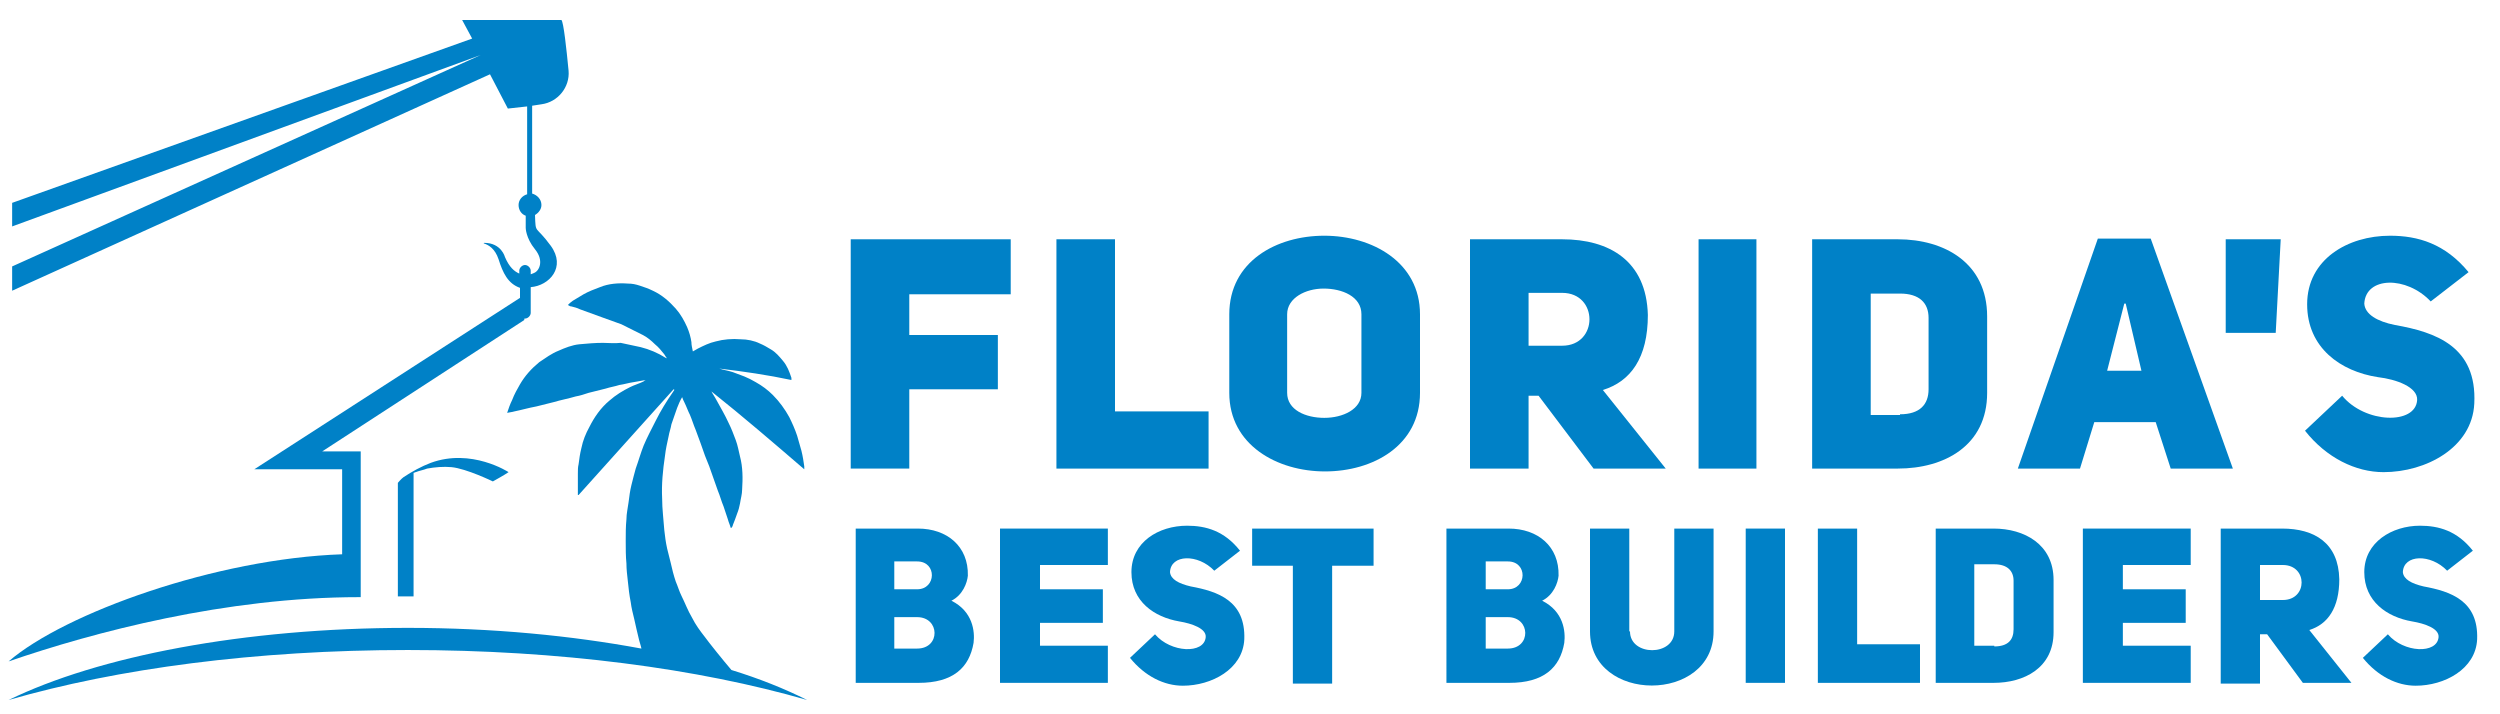
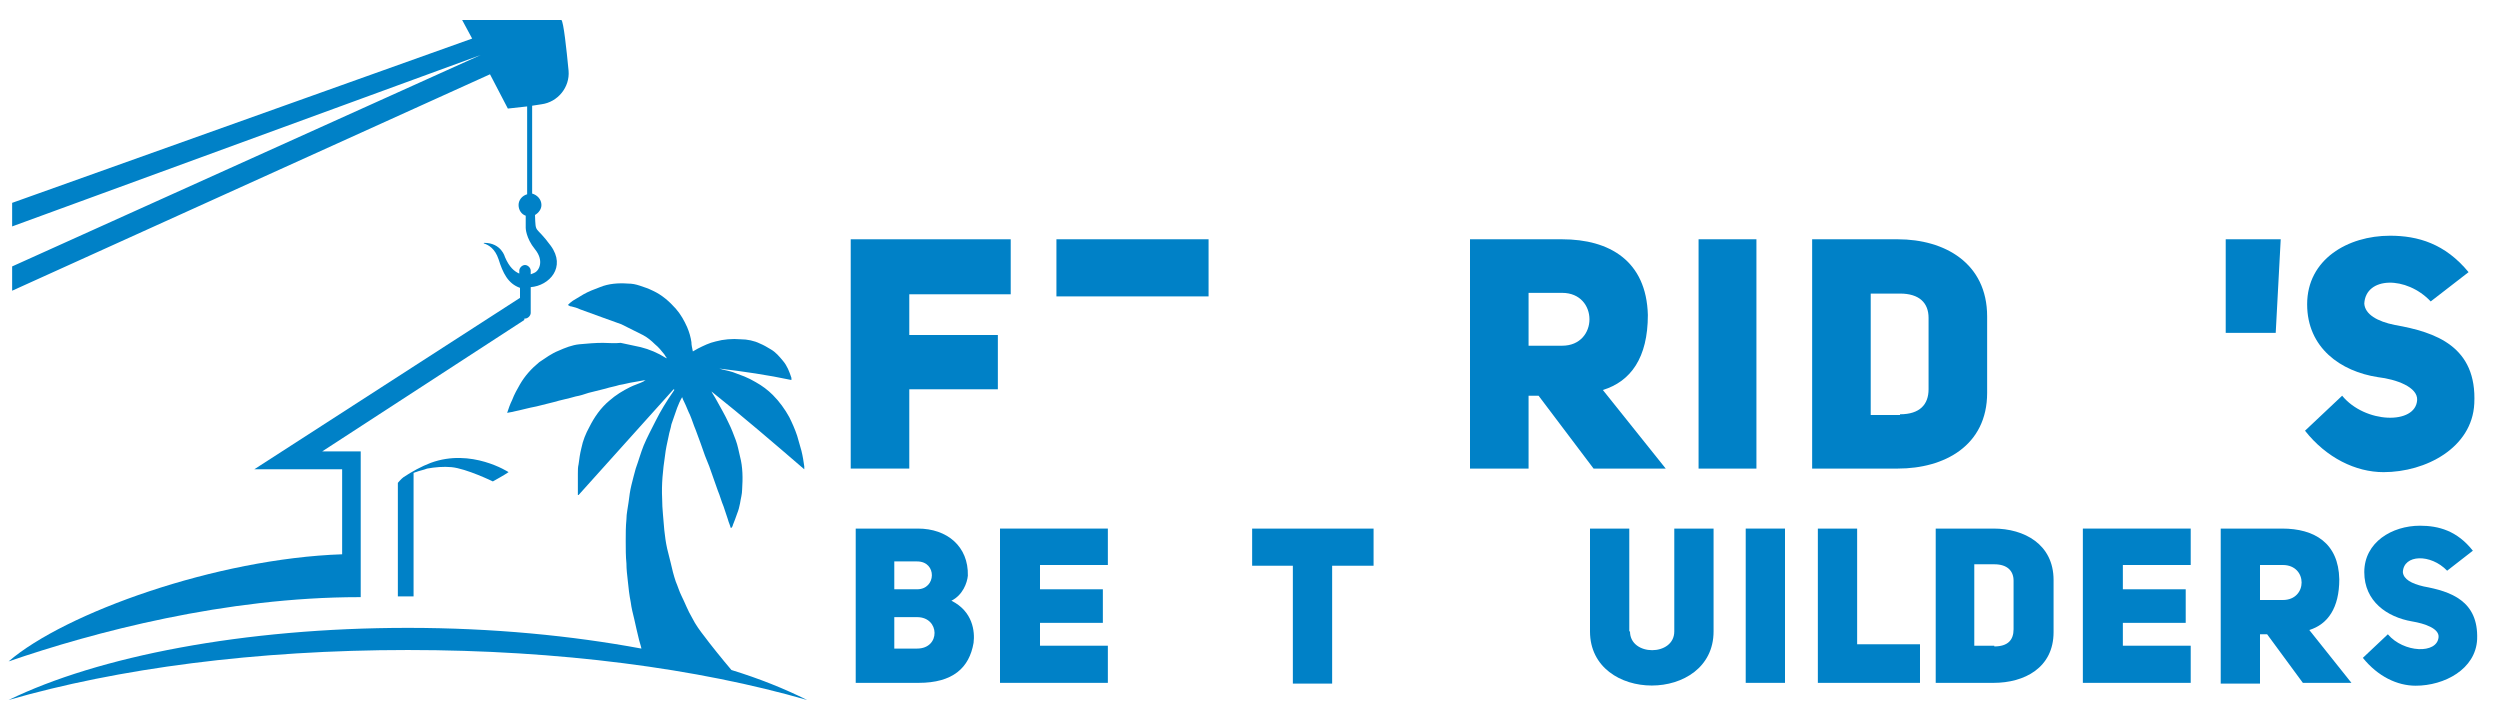
<svg xmlns="http://www.w3.org/2000/svg" id="Слой_1" x="0px" y="0px" viewBox="0 0 350 100" style="enable-background:new 0 0 350 100;" xml:space="preserve">
  <style type="text/css">	.st0{fill:#0081C7;}</style>
  <g>
    <path class="st0" d="M55.7,67.6v15.9l2.2,0V66.2c0.1,0,0.2-0.1,0.3-0.1c0.5-0.2,1.1-0.3,1.6-0.5c1.1-0.2,2.3-0.3,3.4-0.2  c2.1,0.2,5.8,2,5.8,2s1.8-1,2.2-1.3c0,0-5.2-3.4-10.9-1.3c-1.3,0.5-2.6,1.2-3.8,2C56.2,67,55.7,67.6,55.7,67.6z" />
    <path class="st0" d="M102.4,93.8c-1.2-1.4-3.2-3.9-3.7-4.6c-0.7-0.9-1.3-1.7-1.8-2.7c-0.6-1-1-2.1-1.5-3.1c-0.3-0.6-0.5-1.3-0.8-2  c-0.3-0.9-0.5-1.7-0.7-2.6c-0.2-0.7-0.3-1.3-0.5-2c-0.2-0.9-0.3-1.7-0.4-2.6c-0.1-1.5-0.3-2.9-0.3-4.4c-0.1-2,0.1-4,0.4-6  c0.1-0.9,0.3-1.8,0.5-2.7c0.1-0.6,0.3-1.1,0.4-1.7c0.3-0.8,0.5-1.5,0.8-2.3c0.2-0.5,0.4-1,0.7-1.5c0.1,0.3,0.2,0.5,0.3,0.7  c0.3,0.6,0.5,1.2,0.8,1.8c0.3,0.7,0.5,1.4,0.8,2.1c0.2,0.6,0.5,1.3,0.7,1.9c0.2,0.6,0.4,1.1,0.6,1.7c0.2,0.5,0.4,1,0.6,1.5  c0.2,0.6,0.4,1.1,0.6,1.7c0.2,0.6,0.4,1.1,0.6,1.7c0.3,0.7,0.5,1.5,0.8,2.2c0.2,0.6,0.4,1.2,0.6,1.8c0.1,0.4,0.3,0.8,0.4,1.2  c0,0,0.1,0,0.1,0c0.1-0.1,0.2-0.3,0.2-0.4c0.2-0.5,0.4-1,0.6-1.6c0.2-0.5,0.3-0.9,0.4-1.4c0.1-0.7,0.3-1.3,0.3-2  c0.1-1.5,0.1-3.1-0.3-4.6c-0.2-0.8-0.3-1.5-0.6-2.3c-0.3-0.8-0.6-1.6-1-2.4c-0.5-1.1-1.1-2.1-1.7-3.2c-0.2-0.4-0.5-0.8-0.7-1.2  c4.4,3.5,8.7,7.2,13,10.9c0-0.1,0-0.3,0-0.4c-0.1-0.7-0.2-1.4-0.4-2.2c-0.2-0.7-0.4-1.4-0.6-2.1c-0.3-0.9-0.7-1.8-1.1-2.6  c-0.6-1.1-1.4-2.2-2.3-3.1c-0.7-0.7-1.5-1.3-2.4-1.8c-0.5-0.3-1.1-0.6-1.6-0.8c-0.5-0.2-1.1-0.4-1.6-0.6c-0.6-0.2-1.3-0.3-1.9-0.5  c3.4,0.4,6.8,0.9,10.1,1.6c0-0.1,0-0.2,0-0.3c-0.3-0.9-0.6-1.7-1.2-2.4c-0.5-0.6-1-1.2-1.7-1.6c-0.5-0.3-1-0.6-1.5-0.8  c-0.8-0.4-1.8-0.6-2.7-0.6c-1.2-0.1-2.4,0-3.5,0.3c-0.9,0.2-1.7,0.6-2.5,1c-0.2,0.1-0.5,0.3-0.7,0.4c-0.1-0.5-0.2-0.9-0.2-1.3  c-0.1-0.7-0.3-1.4-0.6-2.1c-0.4-0.9-0.9-1.8-1.6-2.6c-0.9-1-1.9-1.9-3.2-2.5c-0.6-0.3-1.2-0.5-1.8-0.7c-0.6-0.2-1.1-0.3-1.7-0.3  c-1.3-0.1-2.7,0-3.9,0.5c-0.8,0.3-1.6,0.6-2.3,1c-0.5,0.3-1,0.6-1.5,0.9c-0.3,0.2-0.5,0.4-0.7,0.6c0.2,0.1,0.3,0.2,0.5,0.2  c0.4,0.1,0.8,0.2,1.2,0.4c1.1,0.4,2.2,0.8,3.3,1.2c0.8,0.3,1.7,0.6,2.5,0.9c1,0.5,2,1,3,1.5c0.6,0.3,1.2,0.8,1.7,1.3  c0.5,0.4,0.9,0.9,1.3,1.4c0.1,0.2,0.2,0.3,0.4,0.6c-0.1-0.1-0.2-0.1-0.2-0.1c-1.1-0.7-2.3-1.2-3.5-1.5c-0.9-0.2-1.8-0.4-2.8-0.6  C86,48.1,85.2,48,84.4,48c-1.1,0-2.2,0.1-3.3,0.2c-1,0.1-2,0.5-2.9,0.9c-1,0.4-1.8,1-2.7,1.6c-1.1,0.9-2,1.9-2.7,3.1  c-0.4,0.7-0.8,1.4-1.1,2.2c-0.3,0.6-0.5,1.2-0.7,1.8c0.4-0.1,0.7-0.1,1-0.2c1-0.2,2-0.5,3.1-0.7c0.8-0.2,1.6-0.4,2.4-0.6  c1-0.3,2.1-0.5,3.1-0.8c0.6-0.1,1.2-0.3,1.8-0.5c0.8-0.2,1.6-0.4,2.4-0.6c0.6-0.2,1.3-0.3,1.9-0.5c0.7-0.1,1.3-0.3,2-0.4  c0.5-0.1,1.1-0.2,1.7-0.3c-0.2,0.1-0.2,0.1-0.3,0.2c-0.6,0.3-1.3,0.5-1.9,0.8c-1,0.5-2,1.1-2.9,1.9c-1.2,1-2.1,2.3-2.8,3.7  c-0.5,0.9-0.9,1.9-1.1,2.9c-0.2,0.8-0.3,1.5-0.4,2.3c-0.1,0.4-0.1,0.8-0.1,1.3c0,1,0,2,0,3c0,0,0.1,0,0.1,0  c4.4-4.9,8.9-9.9,13.3-14.8c0,0,0.1,0,0.1,0.1c-0.1,0.1-0.1,0.2-0.2,0.3c-0.9,1.3-1.7,2.6-2.4,4c-0.6,1.2-1.2,2.3-1.7,3.5  c-0.4,1-0.7,2.1-1.1,3.2c-0.2,0.7-0.4,1.5-0.6,2.3c-0.2,0.8-0.3,1.6-0.4,2.4c-0.1,0.8-0.3,1.6-0.3,2.4c-0.1,1-0.1,2-0.1,3  c0,1.1,0,2.2,0.1,3.2c0,0.8,0.1,1.6,0.2,2.5c0.1,1,0.2,1.9,0.4,2.9c0.1,0.8,0.3,1.6,0.5,2.4c0.2,0.9,0.4,1.8,0.6,2.6  c0.1,0.5,0.3,1,0.4,1.5c-9.7-1.8-20.8-2.9-32.7-2.9c-23,0-43.4,4-55.9,10.1c15.2-4.4,34.6-7,55.9-7c21.2,0,40.7,2.6,55.9,7  C109.8,96.4,106.3,95,102.4,93.8z" />
    <path class="st0" d="M1.2,92.6c11.9-4.1,30.4-9,49.1-9v0l0.2,0V63.2l-5.4,0l28.3-18.4l0,0v-0.2c0,0,0.1,0,0.1,0  c0.4,0,0.8-0.4,0.8-0.8v-3.6c2.6-0.2,5-2.8,2.8-5.8c-2.2-3-2.1-1.5-2.2-4.3c0.5-0.3,0.9-0.8,0.9-1.4c0-0.8-0.6-1.4-1.3-1.6V14.8  l1.3-0.2c2.3-0.3,4-2.4,3.8-4.7c-0.3-3.1-0.7-6.8-1-7.1H64.7l1.4,2.6l-64.4,23v3.3l65.6-24L1.7,37.3v3.4l66.9-30.3l2.5,4.8l2.7-0.3  v12.3c-0.7,0.2-1.2,0.8-1.2,1.5c0,0.7,0.4,1.3,1,1.5v1.7c0,0,0,1.4,1.3,3c1.3,1.6,0.6,3-0.1,3.3c0,0-0.2,0.1-0.5,0.2v-0.5  c0-0.4-0.4-0.8-0.8-0.8s-0.8,0.4-0.8,0.8v0.4c-0.7-0.3-1.4-0.9-2-2.3c0,0-0.5-2-2.9-2c-0.1,0-0.1,0.1,0,0.1c0.6,0.2,1.5,0.7,2,2.2  c0.6,1.9,1.3,3.4,3,4v1.4L35.6,65.7l12.3,0v11.9C30.3,78.2,9.1,85.8,1.2,92.6z" />
  </g>
  <g>
    <g>
      <path class="st0" d="M127.3,46.9h12.4v7.6h-12.4v11.1h-8.2V33.5h22.4v7.7h-14.2V46.9z" />
-       <path class="st0" d="M147.9,33.5h8.2v24.1h13.1v8h-21.3V33.5z" />
-       <path class="st0" d="M172.1,44c0-7.4,6.6-11,13.3-11c6.7,0,13.4,3.7,13.4,11v11c0,7.4-6.6,11-13.3,11c-6.7,0-13.4-3.7-13.4-11V44z    M180.2,55c0,2.4,2.6,3.5,5.2,3.5s5.2-1.2,5.2-3.5V44c0-2.5-2.7-3.6-5.3-3.6c-2.5,0-5.1,1.3-5.1,3.6V55z" />
+       <path class="st0" d="M147.9,33.5h8.2h13.1v8h-21.3V33.5z" />
      <path class="st0" d="M215.4,55.4H214v10.2h-8.2V33.5h12.9c6.6,0,11.8,3,12,10.6c0,6-2.4,9.3-6.3,10.5l8.8,11h-10.1L215.4,55.4z    M218.7,48.4c5.1,0,5.1-7.4,0-7.4H214v7.4H218.7z" />
      <path class="st0" d="M245.9,65.6h-8.1V33.5h8.1V65.6z" />
      <path class="st0" d="M265.7,33.5c6.5,0,12.5,3.3,12.5,10.8V55c0,7.4-6,10.6-12.5,10.6h-12V33.5H265.7z M266,58c2.8,0,4-1.4,4-3.5   v-10c0-2.1-1.3-3.4-4-3.4h-4.1v17H266z" />
-       <path class="st0" d="M312.6,65.6h-8.7l-2.1-6.5h-8.6l-2,6.5h-8.7l11.2-32.2h7.4L312.6,65.6z M299.8,51.9l-2.2-9.4h-0.2l-2.4,9.4   H299.8z" />
      <path class="st0" d="M318.6,46.6h-7V33.5h7.7L318.6,46.6z" />
      <path class="st0" d="M327.9,55.4c3.2,3.9,10.3,4.1,10.5,0.6c0.1-1.8-2.9-2.9-5.5-3.2c-5.2-0.8-9.9-4.1-9.9-10.2   c0-6.3,5.7-9.6,11.6-9.6c3.9,0,7.7,1.1,11,5.1l-5.3,4.1c-3.4-3.6-9.1-3.5-9.3,0.3c0.1,1.5,1.8,2.5,4.3,3c5.7,1,11.5,3,11.1,11   c-0.3,6.2-6.8,9.6-12.7,9.6c-3.9,0-8-2-11-5.8L327.9,55.4z" />
    </g>
  </g>
  <g>
    <g>
      <path class="st0" d="M133.2,84.1c3,1.5,3.3,4.3,3.1,5.9c-0.6,3.5-2.9,5.6-7.7,5.6h-8.8V74h8.7c4.1,0,7.1,2.5,7,6.6   C135.4,81.6,134.8,83.3,133.2,84.1z M128.4,82.5c2.7,0,2.8-3.9,0-3.9h-3.2v3.9H128.4z M128.4,90.8c3.3,0,3.2-4.4,0-4.4h-3.2v4.4   H128.4z" />
      <path class="st0" d="M145.6,82.5h8.8v4.7h-8.8v3.2h9.5v5.2h-15.1V74h15.1v5.1h-9.5V82.5z" />
-       <path class="st0" d="M161.7,88.8c2.2,2.6,6.9,2.8,7.1,0.4c0.1-1.2-1.9-1.9-3.7-2.2c-3.5-0.6-6.7-2.8-6.7-6.9   c0-4.2,3.8-6.5,7.8-6.5c2.6,0,5.2,0.7,7.4,3.5l-3.6,2.8c-2.3-2.4-6.1-2.3-6.2,0.2c0.1,1,1.2,1.6,2.9,2c3.8,0.7,7.7,2,7.5,7.4   c-0.2,4.2-4.6,6.5-8.6,6.5c-2.6,0-5.3-1.3-7.4-3.9L161.7,88.8z" />
      <path class="st0" d="M186.5,79.2v16.5H181V79.2h-5.7V74h17v5.2H186.5z" />
-       <path class="st0" d="M215.9,84.1c3,1.5,3.3,4.3,3.1,5.9c-0.6,3.5-2.9,5.6-7.7,5.6h-8.8V74h8.7c4.1,0,7.1,2.5,7,6.6   C218.1,81.6,217.5,83.3,215.9,84.1z M211.1,82.5c2.7,0,2.8-3.9,0-3.9H208v3.9H211.1z M211.1,90.8c3.3,0,3.2-4.4,0-4.4H208v4.4   H211.1z" />
      <path class="st0" d="M228.2,88.4c0,3.5,6.2,3.5,6.2,0V74h5.5v14.4c0,10.1-17.3,10.1-17.3,0V74h5.5V88.4z" />
      <path class="st0" d="M249.9,95.6h-5.5V74h5.5V95.6z" />
      <path class="st0" d="M254.5,74h5.5v16.2h8.8v5.4h-14.3V74z" />
      <path class="st0" d="M279.1,74c4.3,0,8.4,2.2,8.4,7.2v7.3c0,5-4.1,7.1-8.4,7.1H271V74H279.1z M279.2,90.5c1.9,0,2.7-0.9,2.7-2.4   v-6.8c0-1.4-0.9-2.3-2.7-2.3h-2.8v11.4H279.2z" />
      <path class="st0" d="M297.2,82.5h8.8v4.7h-8.8v3.2h9.5v5.2h-15.1V74h15.1v5.1h-9.5V82.5z" />
      <path class="st0" d="M317.4,88.8h-1v6.9h-5.5V74h8.6c4.5,0,7.9,2,8,7.1c0,4-1.6,6.3-4.2,7.1l5.9,7.4h-6.8L317.4,88.8z M319.6,84   c3.5,0,3.5-4.9,0-4.9h-3.2V84H319.6z" />
      <path class="st0" d="M334.3,88.8c2.2,2.6,6.9,2.8,7.1,0.4c0.1-1.2-1.9-1.9-3.7-2.2c-3.5-0.6-6.7-2.8-6.7-6.9   c0-4.2,3.9-6.5,7.8-6.5c2.6,0,5.2,0.7,7.4,3.5l-3.6,2.8c-2.3-2.4-6.1-2.3-6.2,0.2c0.1,1,1.2,1.6,2.9,2c3.8,0.7,7.7,2,7.5,7.4   c-0.2,4.2-4.6,6.5-8.6,6.5c-2.6,0-5.3-1.3-7.4-3.9L334.3,88.8z" />
    </g>
  </g>
</svg>